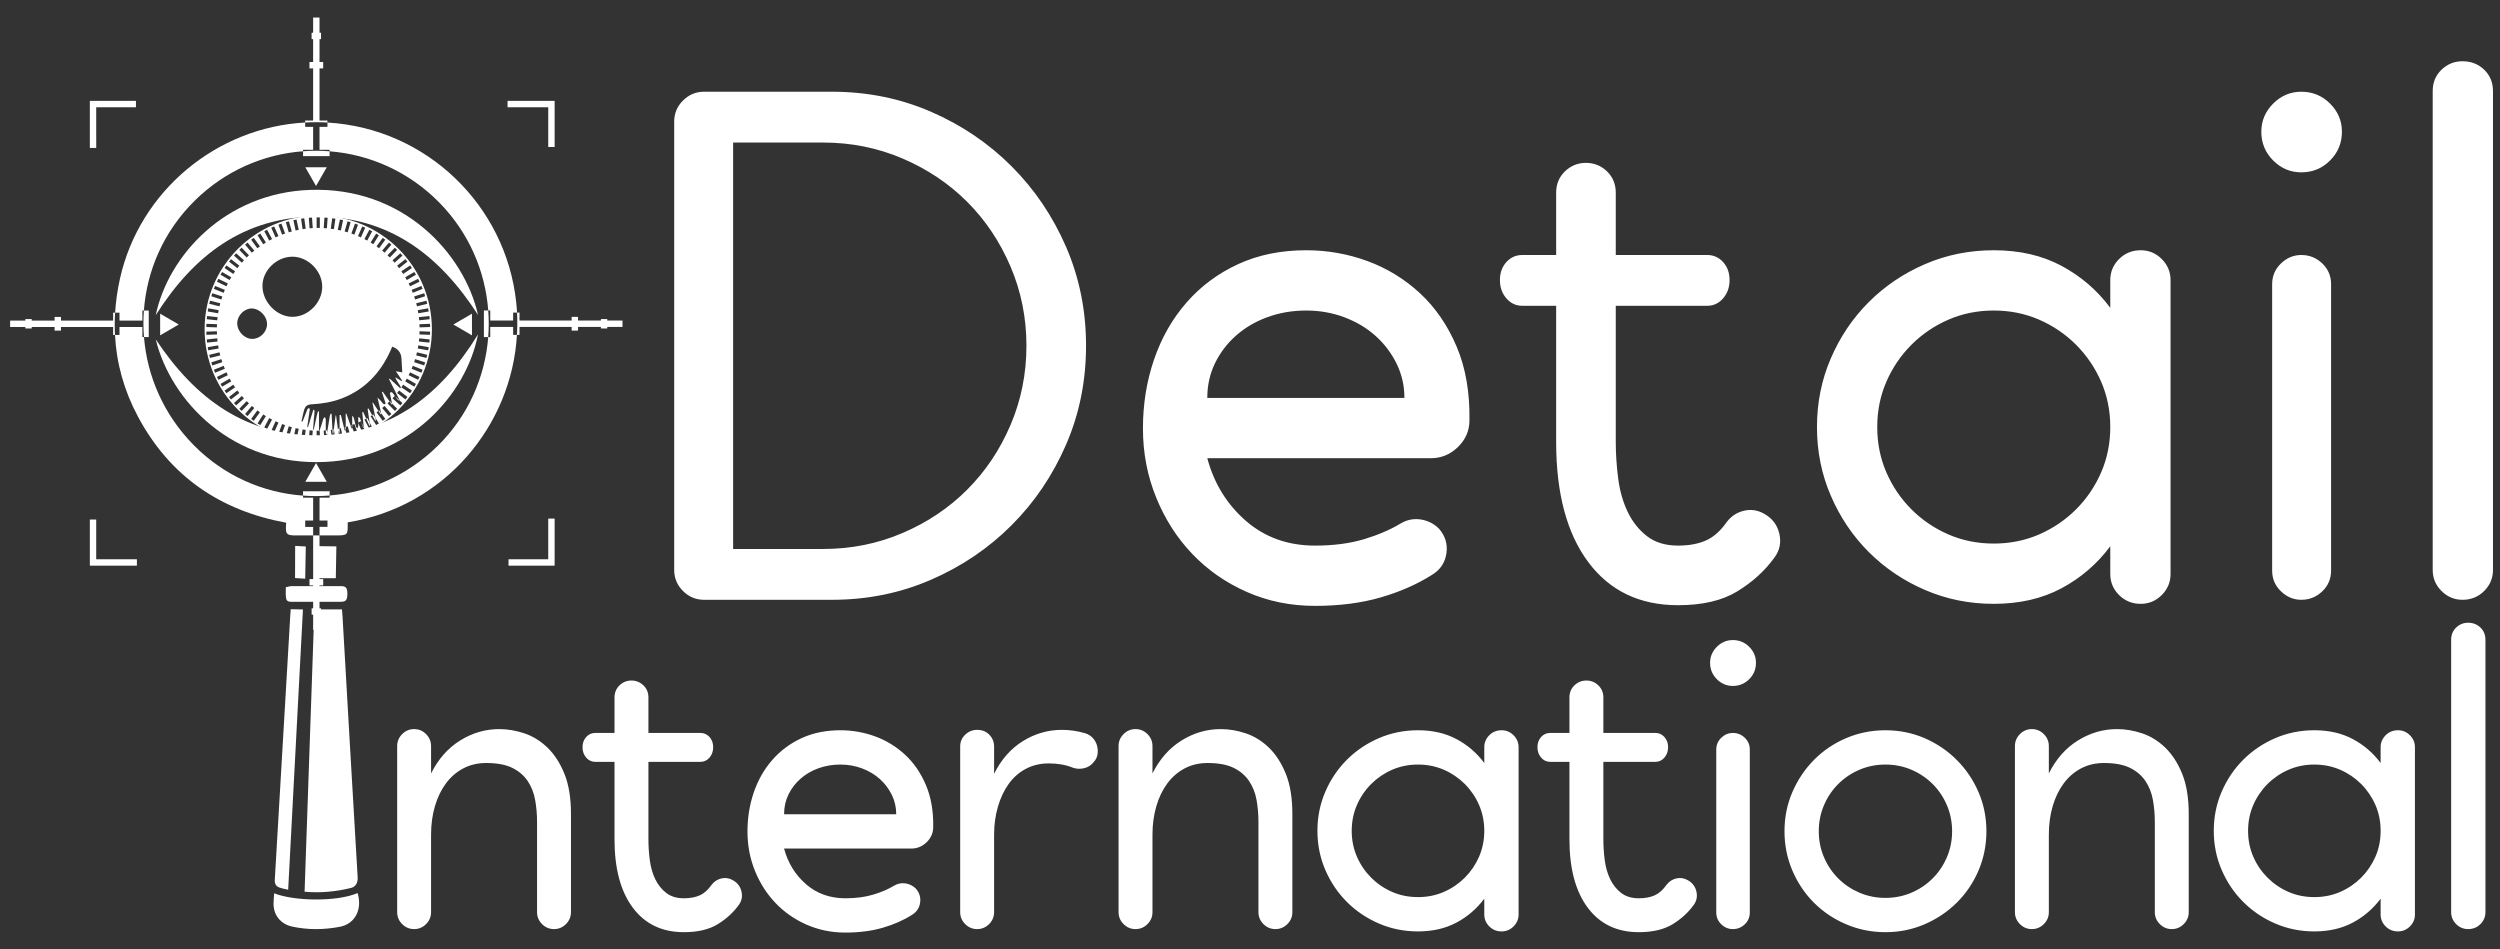
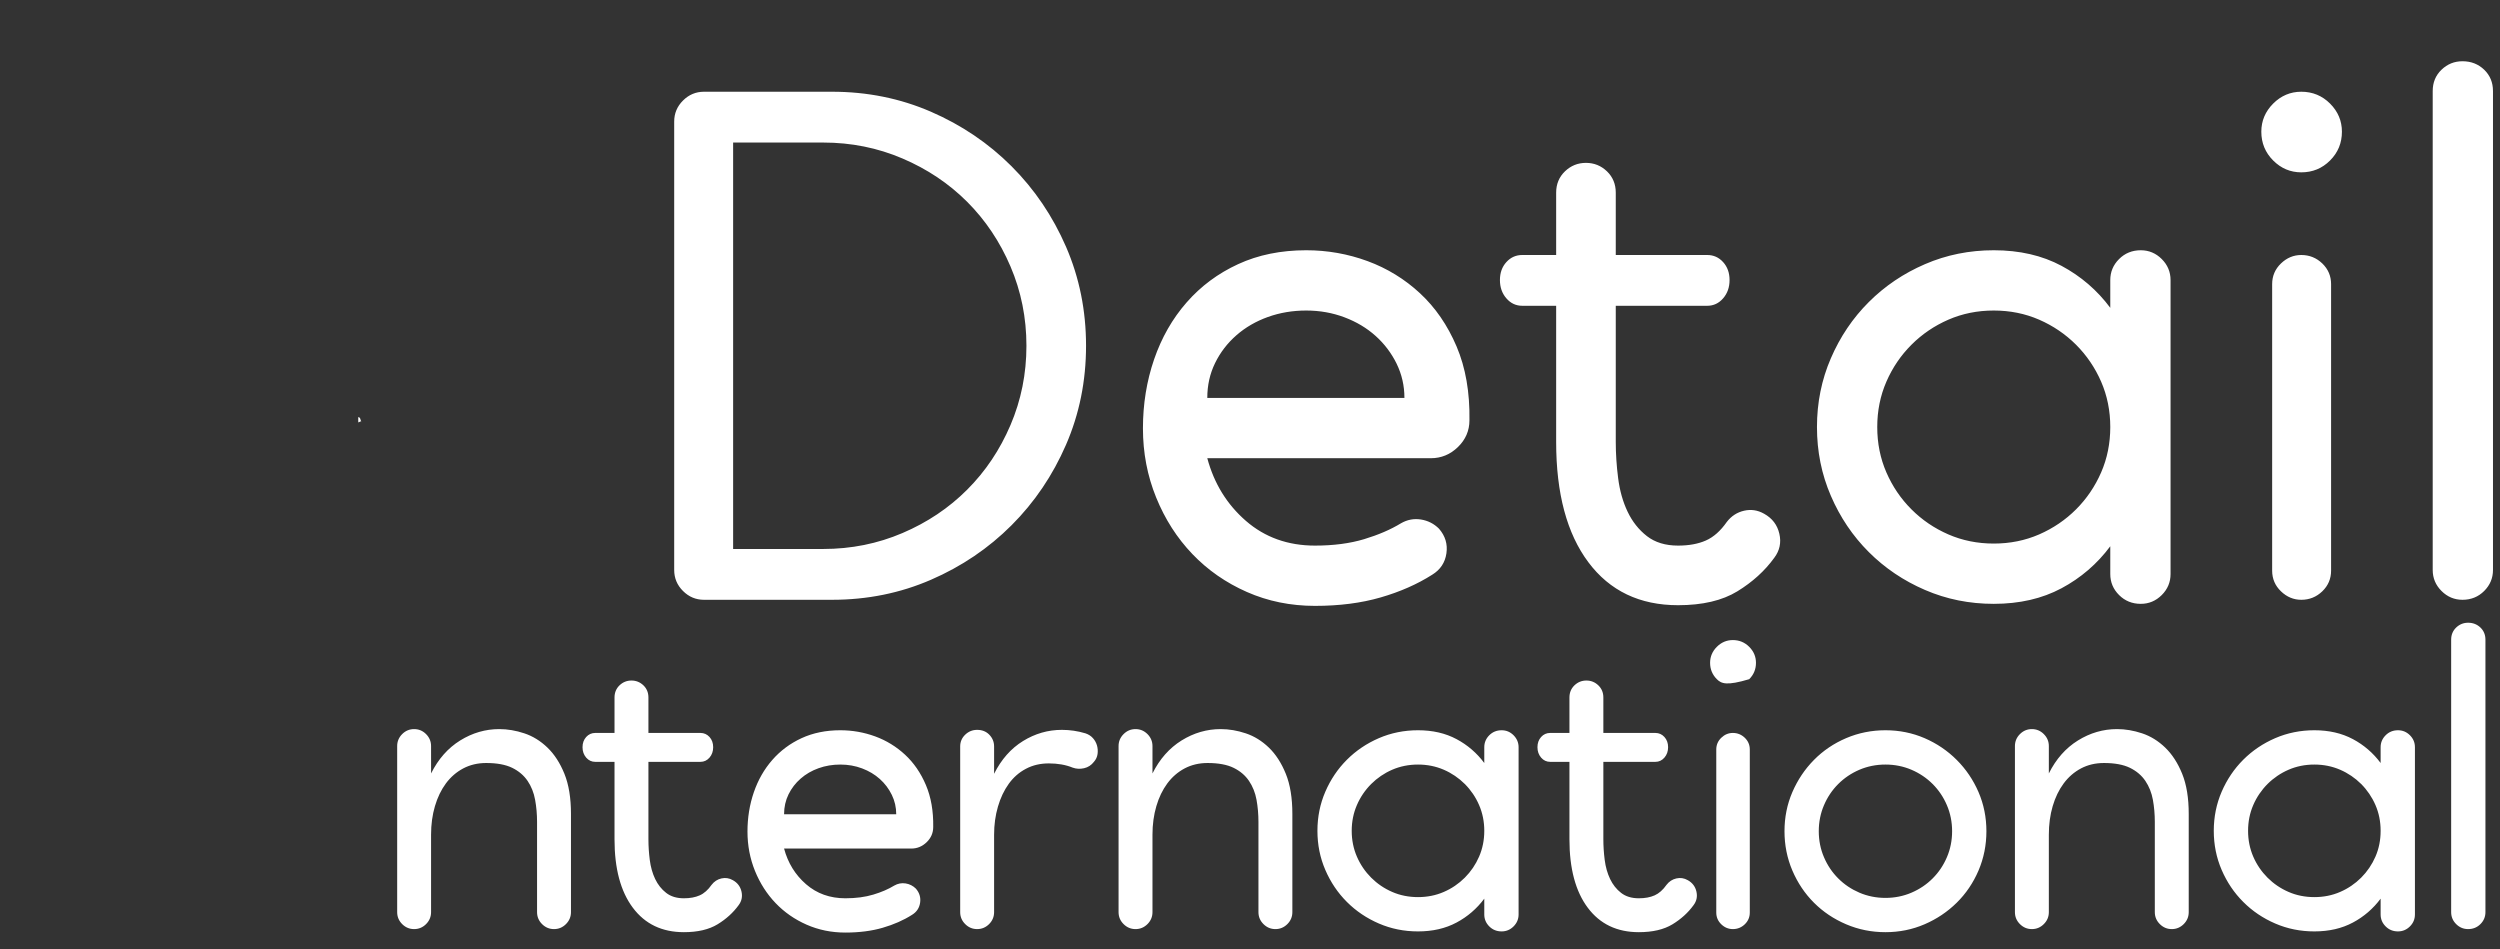
<svg xmlns="http://www.w3.org/2000/svg" width="108" height="41" viewBox="0 0 108 41" fill="none">
  <rect x="0" y="0" width="108" height="41" fill="#333333" stroke="none" />
-   <path d="M12.347 25.369C12.462 25.346 12.53 25.321 12.597 25.32C13.309 25.318 14.021 25.318 14.732 25.321C14.95 25.322 15.009 25.404 15.006 25.669C15.003 25.918 14.943 25.996 14.73 25.997C14.037 26 13.345 25.997 12.652 25.999C12.532 25.999 12.391 26.003 12.364 25.864C12.332 25.708 12.35 25.541 12.347 25.369ZM14.507 24.979L13.748 24.977L13.749 23.593L14.531 23.604L14.507 24.979ZM13.581 26.325L14.774 26.327C14.782 26.429 14.792 26.536 14.798 26.643C15.014 30.396 15.227 34.149 15.451 37.901C15.466 38.149 15.351 38.314 15.16 38.36C14.51 38.518 13.85 38.585 13.158 38.522L13.581 26.325ZM12.56 26.318L13.087 26.329L12.449 38.437C12.31 38.403 12.184 38.384 12.068 38.34C11.921 38.285 11.861 38.179 11.871 38.007C12.098 34.182 12.32 30.358 12.543 26.533C12.546 26.469 12.553 26.406 12.56 26.318M11.844 38.591C12.726 38.939 14.565 38.96 15.45 38.58C15.66 39.294 15.338 39.913 14.678 40.038C13.988 40.168 13.305 40.177 12.619 40.028C12.128 39.921 11.81 39.534 11.817 39.033C11.819 38.893 11.833 38.752 11.844 38.591Z" fill="white" />
-   <path d="M18.623 33.412C18.933 32.79 19.352 32.316 19.88 31.988C20.407 31.661 20.97 31.497 21.569 31.497C21.924 31.497 22.285 31.558 22.651 31.68C23.018 31.802 23.351 32.008 23.65 32.296C23.95 32.585 24.194 32.962 24.383 33.428C24.571 33.894 24.666 34.472 24.666 35.16V39.405C24.666 39.605 24.593 39.777 24.449 39.921C24.305 40.065 24.133 40.137 23.933 40.137C23.734 40.137 23.561 40.065 23.417 39.921C23.273 39.777 23.201 39.605 23.201 39.405V35.509C23.201 35.176 23.173 34.857 23.117 34.552C23.062 34.247 22.954 33.975 22.793 33.736C22.632 33.498 22.41 33.309 22.127 33.17C21.844 33.032 21.469 32.962 21.003 32.962C20.637 32.962 20.307 33.04 20.013 33.195C19.718 33.351 19.469 33.567 19.263 33.844C19.058 34.122 18.9 34.449 18.789 34.827C18.678 35.204 18.622 35.615 18.622 36.059V39.405C18.622 39.605 18.55 39.777 18.406 39.921C18.262 40.065 18.09 40.137 17.89 40.137C17.69 40.137 17.518 40.065 17.374 39.921C17.23 39.777 17.158 39.605 17.158 39.405V32.229C17.158 32.03 17.23 31.858 17.374 31.713C17.518 31.569 17.69 31.497 17.89 31.497C18.09 31.497 18.262 31.569 18.406 31.713C18.55 31.858 18.622 32.03 18.622 32.23L18.623 33.412ZM28.012 31.663H30.259C30.415 31.663 30.545 31.722 30.651 31.838C30.756 31.955 30.809 32.102 30.809 32.279C30.809 32.457 30.756 32.607 30.651 32.729C30.545 32.851 30.415 32.912 30.259 32.912H28.012V36.258C28.012 36.547 28.031 36.844 28.07 37.149C28.109 37.454 28.187 37.729 28.303 37.973C28.42 38.217 28.578 38.417 28.778 38.572C28.978 38.728 29.233 38.806 29.544 38.806C29.81 38.806 30.037 38.764 30.226 38.68C30.415 38.597 30.587 38.445 30.742 38.223C30.853 38.079 30.994 37.987 31.166 37.948C31.339 37.909 31.502 37.934 31.658 38.023C31.858 38.134 31.982 38.298 32.032 38.514C32.082 38.731 32.041 38.928 31.908 39.105C31.674 39.427 31.372 39.702 31 39.929C30.628 40.156 30.143 40.27 29.544 40.27C28.6 40.27 27.865 39.918 27.338 39.213C26.81 38.508 26.547 37.523 26.547 36.258V32.912H25.715C25.559 32.912 25.429 32.851 25.323 32.729C25.218 32.607 25.165 32.457 25.165 32.279C25.165 32.102 25.218 31.955 25.323 31.838C25.429 31.722 25.559 31.663 25.714 31.663H26.547V30.132C26.547 29.921 26.619 29.746 26.763 29.607C26.907 29.469 27.079 29.399 27.28 29.399C27.479 29.399 27.651 29.469 27.796 29.607C27.94 29.746 28.012 29.921 28.012 30.132L28.012 31.663ZM38.717 35.176C38.717 34.877 38.653 34.596 38.525 34.336C38.399 34.077 38.224 33.845 38.009 33.653C37.793 33.459 37.537 33.306 37.243 33.195C36.949 33.084 36.636 33.029 36.303 33.029C35.97 33.029 35.656 33.081 35.362 33.187C35.068 33.292 34.81 33.442 34.588 33.636C34.369 33.826 34.191 34.058 34.063 34.319C33.936 34.58 33.872 34.865 33.872 35.176L38.717 35.176ZM40.315 35.725C40.315 35.981 40.221 36.2 40.032 36.383C39.843 36.566 39.621 36.658 39.366 36.658H33.872C34.038 37.28 34.355 37.793 34.821 38.198C35.287 38.603 35.853 38.806 36.519 38.806C36.974 38.806 37.376 38.753 37.726 38.647C38.076 38.542 38.378 38.412 38.633 38.256C38.788 38.167 38.952 38.137 39.124 38.164C39.292 38.19 39.447 38.269 39.566 38.389C39.721 38.567 39.782 38.77 39.749 38.997C39.715 39.225 39.599 39.399 39.399 39.521C39.033 39.755 38.611 39.94 38.134 40.079C37.657 40.218 37.118 40.287 36.519 40.287C35.92 40.287 35.362 40.173 34.846 39.946C34.33 39.719 33.883 39.408 33.506 39.014C33.128 38.62 32.831 38.156 32.615 37.624C32.399 37.091 32.291 36.525 32.291 35.925C32.291 35.326 32.382 34.76 32.565 34.227C32.748 33.694 33.015 33.228 33.364 32.829C33.714 32.429 34.135 32.116 34.629 31.888C35.123 31.661 35.681 31.547 36.303 31.547C36.824 31.547 37.326 31.636 37.809 31.813C38.288 31.988 38.726 32.257 39.099 32.604C39.477 32.954 39.776 33.389 39.998 33.911C40.22 34.433 40.326 35.038 40.315 35.725M42.729 31.73C42.873 31.875 42.945 32.047 42.945 32.246V33.428C43.256 32.807 43.672 32.335 44.194 32.013C44.715 31.691 45.276 31.53 45.875 31.53C46.219 31.53 46.558 31.58 46.891 31.68C47.024 31.725 47.132 31.794 47.215 31.888C47.297 31.979 47.356 32.087 47.39 32.205C47.423 32.321 47.432 32.444 47.415 32.571C47.398 32.699 47.346 32.812 47.257 32.912C47.146 33.056 47.004 33.148 46.832 33.187C46.66 33.226 46.497 33.218 46.341 33.162C46.042 33.04 45.697 32.979 45.309 32.979C44.943 32.979 44.612 33.056 44.319 33.212C44.024 33.367 43.778 33.584 43.578 33.861C43.378 34.139 43.222 34.466 43.112 34.843C43.001 35.221 42.945 35.626 42.945 36.059V39.405C42.945 39.605 42.873 39.777 42.729 39.921C42.584 40.065 42.412 40.137 42.213 40.137C42.013 40.137 41.841 40.065 41.697 39.921C41.552 39.777 41.48 39.605 41.48 39.405V32.246C41.48 32.047 41.552 31.877 41.697 31.738C41.841 31.6 42.013 31.53 42.213 31.53C42.423 31.53 42.595 31.597 42.729 31.73ZM49.787 33.412C50.098 32.79 50.517 32.316 51.044 31.988C51.571 31.661 52.135 31.497 52.734 31.497C53.089 31.497 53.45 31.558 53.816 31.68C54.182 31.802 54.515 32.008 54.815 32.296C55.114 32.585 55.358 32.962 55.547 33.428C55.736 33.894 55.83 34.472 55.83 35.16V39.405C55.83 39.605 55.758 39.777 55.614 39.921C55.469 40.065 55.298 40.137 55.098 40.137C54.898 40.137 54.726 40.065 54.582 39.921C54.437 39.777 54.365 39.605 54.365 39.405V35.509C54.365 35.176 54.337 34.857 54.282 34.552C54.227 34.247 54.118 33.975 53.957 33.736C53.796 33.498 53.575 33.309 53.291 33.17C53.009 33.032 52.634 32.962 52.168 32.962C51.802 32.962 51.471 33.04 51.177 33.195C50.883 33.351 50.633 33.567 50.428 33.844C50.223 34.122 50.064 34.449 49.954 34.827C49.843 35.204 49.787 35.615 49.787 36.059V39.405C49.787 39.605 49.715 39.777 49.571 39.921C49.426 40.065 49.255 40.137 49.055 40.137C48.855 40.137 48.683 40.065 48.539 39.921C48.394 39.777 48.322 39.605 48.322 39.405V32.229C48.322 32.03 48.394 31.858 48.539 31.713C48.683 31.569 48.855 31.497 49.055 31.497C49.255 31.497 49.426 31.569 49.571 31.713C49.715 31.858 49.787 32.03 49.787 32.23V33.412ZM61.258 38.755C61.657 38.755 62.029 38.681 62.373 38.531C62.712 38.385 63.019 38.176 63.28 37.915C63.541 37.654 63.75 37.346 63.896 37.008C64.046 36.664 64.121 36.291 64.121 35.892C64.121 35.493 64.046 35.121 63.896 34.777C63.75 34.438 63.541 34.13 63.28 33.869C63.019 33.609 62.712 33.4 62.373 33.253C62.029 33.104 61.657 33.029 61.258 33.029C60.858 33.029 60.486 33.104 60.142 33.253C59.803 33.4 59.496 33.609 59.235 33.869C58.974 34.13 58.765 34.438 58.619 34.777C58.469 35.121 58.394 35.493 58.394 35.892C58.394 36.291 58.469 36.663 58.619 37.008C58.913 37.691 59.459 38.236 60.142 38.531C60.486 38.681 60.858 38.755 61.258 38.755ZM61.258 31.547C61.89 31.547 62.445 31.675 62.922 31.93C63.394 32.18 63.803 32.533 64.121 32.962V32.279C64.121 32.08 64.193 31.908 64.337 31.763C64.481 31.619 64.659 31.547 64.87 31.547C65.07 31.547 65.242 31.619 65.386 31.763C65.53 31.908 65.603 32.08 65.603 32.279V39.505C65.603 39.705 65.53 39.877 65.386 40.021C65.242 40.165 65.07 40.237 64.87 40.237C64.659 40.237 64.481 40.165 64.337 40.021C64.193 39.877 64.121 39.705 64.121 39.505V38.822C63.803 39.251 63.394 39.604 62.922 39.854C62.445 40.11 61.89 40.237 61.258 40.237C60.658 40.237 60.095 40.124 59.568 39.896C59.041 39.669 58.58 39.358 58.186 38.964C57.792 38.57 57.481 38.109 57.254 37.582C57.026 37.055 56.913 36.491 56.913 35.892C56.913 35.293 57.026 34.729 57.254 34.202C57.481 33.675 57.792 33.215 58.186 32.821C58.58 32.427 59.041 32.116 59.568 31.888C60.095 31.661 60.658 31.547 61.258 31.547M69.265 31.663H71.512C71.667 31.663 71.798 31.722 71.903 31.838C72.009 31.955 72.062 32.102 72.062 32.279C72.062 32.457 72.009 32.607 71.903 32.729C71.798 32.851 71.667 32.912 71.512 32.912H69.265V36.258C69.265 36.547 69.284 36.844 69.323 37.149C69.362 37.454 69.44 37.729 69.556 37.973C69.673 38.217 69.831 38.417 70.031 38.572C70.231 38.728 70.486 38.806 70.796 38.806C71.063 38.806 71.29 38.764 71.479 38.68C71.667 38.597 71.839 38.445 71.995 38.223C72.106 38.079 72.247 37.987 72.419 37.948C72.592 37.909 72.755 37.934 72.911 38.023C73.111 38.134 73.235 38.298 73.285 38.514C73.335 38.731 73.294 38.928 73.16 39.105C72.927 39.427 72.625 39.702 72.253 39.929C71.881 40.156 71.396 40.27 70.796 40.27C69.853 40.27 69.118 39.918 68.591 39.213C68.063 38.508 67.8 37.523 67.8 36.258V32.912H66.968C66.812 32.912 66.681 32.851 66.576 32.729C66.471 32.607 66.418 32.457 66.418 32.279C66.418 32.102 66.471 31.955 66.576 31.838C66.681 31.722 66.812 31.663 66.967 31.663H67.8V30.132C67.8 29.921 67.872 29.746 68.016 29.607C68.16 29.469 68.332 29.399 68.532 29.399C68.732 29.399 68.904 29.469 69.048 29.607C69.193 29.746 69.265 29.921 69.265 30.132V31.663ZM74.859 31.663C75.058 31.663 75.23 31.733 75.375 31.872C75.519 32.011 75.591 32.179 75.591 32.379V39.422C75.591 39.621 75.519 39.79 75.375 39.929C75.23 40.068 75.058 40.137 74.859 40.137C74.67 40.137 74.503 40.068 74.359 39.929C74.215 39.79 74.143 39.621 74.143 39.422V32.379C74.143 32.179 74.215 32.011 74.359 31.872C74.503 31.733 74.67 31.663 74.859 31.663M74.859 27.651C75.136 27.651 75.372 27.749 75.566 27.943C75.76 28.137 75.858 28.367 75.858 28.634C75.858 28.911 75.76 29.147 75.566 29.341C75.372 29.535 75.136 29.632 74.859 29.632C74.592 29.632 74.362 29.535 74.168 29.341C73.974 29.147 73.876 28.911 73.876 28.634C73.876 28.367 73.974 28.137 74.168 27.943C74.362 27.749 74.592 27.651 74.859 27.651M84.331 35.909C84.331 35.509 84.256 35.135 84.106 34.785C83.957 34.435 83.751 34.13 83.49 33.869C83.23 33.609 82.924 33.403 82.575 33.253C82.225 33.104 81.851 33.029 81.451 33.029C81.052 33.029 80.677 33.104 80.327 33.253C79.978 33.403 79.672 33.609 79.412 33.869C79.151 34.13 78.945 34.435 78.796 34.785C78.646 35.135 78.571 35.509 78.571 35.909C78.571 36.308 78.646 36.683 78.796 37.032C78.945 37.382 79.151 37.688 79.412 37.948C79.672 38.209 79.978 38.414 80.327 38.564C80.677 38.714 81.052 38.789 81.451 38.789C81.851 38.789 82.225 38.714 82.575 38.564C82.924 38.414 83.23 38.209 83.49 37.948C83.751 37.688 83.957 37.382 84.106 37.032C84.256 36.683 84.331 36.308 84.331 35.909ZM77.09 35.909C77.09 35.309 77.203 34.746 77.43 34.219C77.658 33.692 77.969 33.228 78.363 32.829C78.757 32.429 79.22 32.116 79.753 31.888C80.286 31.661 80.852 31.547 81.451 31.547C82.05 31.547 82.614 31.661 83.141 31.888C83.668 32.116 84.131 32.429 84.531 32.829C84.93 33.228 85.244 33.692 85.472 34.219C85.699 34.746 85.813 35.309 85.813 35.909C85.813 36.508 85.699 37.074 85.472 37.607C85.244 38.139 84.93 38.603 84.531 38.997C84.131 39.391 83.668 39.702 83.141 39.929C82.613 40.157 82.05 40.27 81.451 40.27C80.852 40.27 80.286 40.157 79.753 39.929C79.22 39.702 78.757 39.391 78.363 38.997C77.969 38.603 77.658 38.139 77.43 37.607C77.203 37.074 77.09 36.508 77.09 35.909ZM88.51 33.412C88.82 32.79 89.24 32.316 89.767 31.988C90.294 31.661 90.857 31.497 91.457 31.497C91.812 31.497 92.172 31.558 92.539 31.68C92.905 31.802 93.238 32.008 93.537 32.296C93.837 32.585 94.081 32.962 94.27 33.428C94.459 33.894 94.553 34.472 94.553 35.16V39.405C94.553 39.605 94.481 39.777 94.337 39.921C94.192 40.065 94.02 40.137 93.821 40.137C93.621 40.137 93.449 40.065 93.305 39.921C93.16 39.777 93.088 39.605 93.088 39.405V35.509C93.088 35.176 93.06 34.857 93.005 34.552C92.949 34.247 92.841 33.975 92.68 33.736C92.519 33.498 92.297 33.309 92.014 33.17C91.731 33.032 91.357 32.962 90.891 32.962C90.524 32.962 90.194 33.04 89.9 33.195C89.606 33.351 89.356 33.567 89.151 33.844C88.945 34.122 88.787 34.449 88.676 34.827C88.565 35.204 88.51 35.615 88.51 36.059V39.405C88.51 39.605 88.438 39.777 88.293 39.921C88.149 40.065 87.977 40.137 87.777 40.137C87.577 40.137 87.405 40.065 87.261 39.921C87.117 39.777 87.045 39.605 87.045 39.405V32.229C87.045 32.03 87.117 31.858 87.261 31.713C87.405 31.569 87.578 31.497 87.777 31.497C87.977 31.497 88.149 31.569 88.293 31.713C88.438 31.858 88.51 32.03 88.51 32.23V33.412ZM99.98 38.755C100.38 38.755 100.751 38.681 101.095 38.531C101.434 38.385 101.742 38.176 102.003 37.915C102.263 37.654 102.472 37.346 102.619 37.008C102.769 36.664 102.843 36.291 102.843 35.892C102.843 35.493 102.769 35.121 102.619 34.777C102.472 34.438 102.263 34.13 102.003 33.869C101.742 33.609 101.434 33.4 101.095 33.253C100.751 33.104 100.379 33.029 99.98 33.029C99.581 33.029 99.208 33.104 98.865 33.253C98.526 33.4 98.218 33.609 97.957 33.869C97.697 34.13 97.487 34.438 97.341 34.777C97.192 35.121 97.117 35.493 97.117 35.892C97.117 36.291 97.192 36.663 97.341 37.008C97.636 37.691 98.181 38.236 98.865 38.531C99.208 38.681 99.581 38.755 99.98 38.755M99.98 31.547C100.613 31.547 101.167 31.675 101.645 31.93C102.116 32.18 102.526 32.533 102.843 32.962V32.279C102.843 32.08 102.915 31.908 103.06 31.763C103.204 31.619 103.381 31.547 103.593 31.547C103.793 31.547 103.964 31.619 104.109 31.763C104.253 31.908 104.325 32.08 104.325 32.279V39.505C104.325 39.705 104.253 39.877 104.109 40.021C103.964 40.165 103.792 40.237 103.593 40.237C103.381 40.237 103.204 40.165 103.06 40.021C102.915 39.877 102.843 39.705 102.843 39.505V38.822C102.526 39.251 102.116 39.604 101.645 39.854C101.167 40.11 100.613 40.237 99.98 40.237C99.38 40.237 98.817 40.124 98.29 39.896C97.763 39.669 97.302 39.358 96.909 38.964C96.514 38.57 96.204 38.109 95.976 37.582C95.749 37.055 95.635 36.491 95.635 35.892C95.635 35.293 95.749 34.729 95.976 34.202C96.204 33.675 96.514 33.215 96.908 32.821C97.302 32.427 97.763 32.116 98.29 31.888C98.817 31.661 99.38 31.547 99.98 31.547M106.622 26.902C106.833 26.902 107.011 26.972 107.155 27.11C107.299 27.249 107.371 27.424 107.371 27.635V39.405C107.371 39.605 107.299 39.777 107.155 39.921C107.011 40.065 106.833 40.137 106.622 40.137C106.423 40.137 106.25 40.065 106.106 39.921C105.962 39.777 105.89 39.605 105.89 39.405V27.635C105.89 27.424 105.962 27.249 106.106 27.11C106.25 26.972 106.423 26.902 106.622 26.902Z" fill="white" />
-   <path d="M4.157 6.391H3.881V4.358H5.873V4.633H4.156L4.157 6.391ZM23.96 6.349H23.684V4.633H21.927V4.358H23.96V6.349ZM23.96 24.437H21.968V24.161H23.684V22.404H23.96L23.96 24.437ZM5.914 24.437H3.881V22.445H4.156V24.161H5.914V24.437ZM6.727 13.616C7.272 11.02 9.747 8.335 13.385 8.204C17.418 8.058 20.052 10.95 20.652 13.608C18.985 11.013 16.8 9.35 13.662 9.358C10.534 9.366 8.364 11.031 6.727 13.616ZM20.651 14.443C20.145 17.046 17.711 19.767 14.075 19.954C10.044 20.16 7.367 17.307 6.728 14.659C8.434 17.229 10.643 18.859 13.78 18.804C16.908 18.749 19.053 17.052 20.651 14.443" fill="white" />
+   <path d="M18.623 33.412C18.933 32.79 19.352 32.316 19.88 31.988C20.407 31.661 20.97 31.497 21.569 31.497C21.924 31.497 22.285 31.558 22.651 31.68C23.018 31.802 23.351 32.008 23.65 32.296C23.95 32.585 24.194 32.962 24.383 33.428C24.571 33.894 24.666 34.472 24.666 35.16V39.405C24.666 39.605 24.593 39.777 24.449 39.921C24.305 40.065 24.133 40.137 23.933 40.137C23.734 40.137 23.561 40.065 23.417 39.921C23.273 39.777 23.201 39.605 23.201 39.405V35.509C23.201 35.176 23.173 34.857 23.117 34.552C23.062 34.247 22.954 33.975 22.793 33.736C22.632 33.498 22.41 33.309 22.127 33.17C21.844 33.032 21.469 32.962 21.003 32.962C20.637 32.962 20.307 33.04 20.013 33.195C19.718 33.351 19.469 33.567 19.263 33.844C19.058 34.122 18.9 34.449 18.789 34.827C18.678 35.204 18.622 35.615 18.622 36.059V39.405C18.622 39.605 18.55 39.777 18.406 39.921C18.262 40.065 18.09 40.137 17.89 40.137C17.69 40.137 17.518 40.065 17.374 39.921C17.23 39.777 17.158 39.605 17.158 39.405V32.229C17.158 32.03 17.23 31.858 17.374 31.713C17.518 31.569 17.69 31.497 17.89 31.497C18.09 31.497 18.262 31.569 18.406 31.713C18.55 31.858 18.622 32.03 18.622 32.23L18.623 33.412ZM28.012 31.663H30.259C30.415 31.663 30.545 31.722 30.651 31.838C30.756 31.955 30.809 32.102 30.809 32.279C30.809 32.457 30.756 32.607 30.651 32.729C30.545 32.851 30.415 32.912 30.259 32.912H28.012V36.258C28.012 36.547 28.031 36.844 28.07 37.149C28.109 37.454 28.187 37.729 28.303 37.973C28.42 38.217 28.578 38.417 28.778 38.572C28.978 38.728 29.233 38.806 29.544 38.806C29.81 38.806 30.037 38.764 30.226 38.68C30.415 38.597 30.587 38.445 30.742 38.223C30.853 38.079 30.994 37.987 31.166 37.948C31.339 37.909 31.502 37.934 31.658 38.023C31.858 38.134 31.982 38.298 32.032 38.514C32.082 38.731 32.041 38.928 31.908 39.105C31.674 39.427 31.372 39.702 31 39.929C30.628 40.156 30.143 40.27 29.544 40.27C28.6 40.27 27.865 39.918 27.338 39.213C26.81 38.508 26.547 37.523 26.547 36.258V32.912H25.715C25.559 32.912 25.429 32.851 25.323 32.729C25.218 32.607 25.165 32.457 25.165 32.279C25.165 32.102 25.218 31.955 25.323 31.838C25.429 31.722 25.559 31.663 25.714 31.663H26.547V30.132C26.547 29.921 26.619 29.746 26.763 29.607C26.907 29.469 27.079 29.399 27.28 29.399C27.479 29.399 27.651 29.469 27.796 29.607C27.94 29.746 28.012 29.921 28.012 30.132L28.012 31.663ZM38.717 35.176C38.717 34.877 38.653 34.596 38.525 34.336C38.399 34.077 38.224 33.845 38.009 33.653C37.793 33.459 37.537 33.306 37.243 33.195C36.949 33.084 36.636 33.029 36.303 33.029C35.97 33.029 35.656 33.081 35.362 33.187C35.068 33.292 34.81 33.442 34.588 33.636C34.369 33.826 34.191 34.058 34.063 34.319C33.936 34.58 33.872 34.865 33.872 35.176L38.717 35.176ZM40.315 35.725C40.315 35.981 40.221 36.2 40.032 36.383C39.843 36.566 39.621 36.658 39.366 36.658H33.872C34.038 37.28 34.355 37.793 34.821 38.198C35.287 38.603 35.853 38.806 36.519 38.806C36.974 38.806 37.376 38.753 37.726 38.647C38.076 38.542 38.378 38.412 38.633 38.256C38.788 38.167 38.952 38.137 39.124 38.164C39.292 38.19 39.447 38.269 39.566 38.389C39.721 38.567 39.782 38.77 39.749 38.997C39.715 39.225 39.599 39.399 39.399 39.521C39.033 39.755 38.611 39.94 38.134 40.079C37.657 40.218 37.118 40.287 36.519 40.287C35.92 40.287 35.362 40.173 34.846 39.946C34.33 39.719 33.883 39.408 33.506 39.014C33.128 38.62 32.831 38.156 32.615 37.624C32.399 37.091 32.291 36.525 32.291 35.925C32.291 35.326 32.382 34.76 32.565 34.227C32.748 33.694 33.015 33.228 33.364 32.829C33.714 32.429 34.135 32.116 34.629 31.888C35.123 31.661 35.681 31.547 36.303 31.547C36.824 31.547 37.326 31.636 37.809 31.813C38.288 31.988 38.726 32.257 39.099 32.604C39.477 32.954 39.776 33.389 39.998 33.911C40.22 34.433 40.326 35.038 40.315 35.725M42.729 31.73C42.873 31.875 42.945 32.047 42.945 32.246V33.428C43.256 32.807 43.672 32.335 44.194 32.013C44.715 31.691 45.276 31.53 45.875 31.53C46.219 31.53 46.558 31.58 46.891 31.68C47.024 31.725 47.132 31.794 47.215 31.888C47.297 31.979 47.356 32.087 47.39 32.205C47.423 32.321 47.432 32.444 47.415 32.571C47.398 32.699 47.346 32.812 47.257 32.912C47.146 33.056 47.004 33.148 46.832 33.187C46.66 33.226 46.497 33.218 46.341 33.162C46.042 33.04 45.697 32.979 45.309 32.979C44.943 32.979 44.612 33.056 44.319 33.212C44.024 33.367 43.778 33.584 43.578 33.861C43.378 34.139 43.222 34.466 43.112 34.843C43.001 35.221 42.945 35.626 42.945 36.059V39.405C42.945 39.605 42.873 39.777 42.729 39.921C42.584 40.065 42.412 40.137 42.213 40.137C42.013 40.137 41.841 40.065 41.697 39.921C41.552 39.777 41.48 39.605 41.48 39.405V32.246C41.48 32.047 41.552 31.877 41.697 31.738C41.841 31.6 42.013 31.53 42.213 31.53C42.423 31.53 42.595 31.597 42.729 31.73ZM49.787 33.412C50.098 32.79 50.517 32.316 51.044 31.988C51.571 31.661 52.135 31.497 52.734 31.497C53.089 31.497 53.45 31.558 53.816 31.68C54.182 31.802 54.515 32.008 54.815 32.296C55.114 32.585 55.358 32.962 55.547 33.428C55.736 33.894 55.83 34.472 55.83 35.16V39.405C55.83 39.605 55.758 39.777 55.614 39.921C55.469 40.065 55.298 40.137 55.098 40.137C54.898 40.137 54.726 40.065 54.582 39.921C54.437 39.777 54.365 39.605 54.365 39.405V35.509C54.365 35.176 54.337 34.857 54.282 34.552C54.227 34.247 54.118 33.975 53.957 33.736C53.796 33.498 53.575 33.309 53.291 33.17C53.009 33.032 52.634 32.962 52.168 32.962C51.802 32.962 51.471 33.04 51.177 33.195C50.883 33.351 50.633 33.567 50.428 33.844C50.223 34.122 50.064 34.449 49.954 34.827C49.843 35.204 49.787 35.615 49.787 36.059V39.405C49.787 39.605 49.715 39.777 49.571 39.921C49.426 40.065 49.255 40.137 49.055 40.137C48.855 40.137 48.683 40.065 48.539 39.921C48.394 39.777 48.322 39.605 48.322 39.405V32.229C48.322 32.03 48.394 31.858 48.539 31.713C48.683 31.569 48.855 31.497 49.055 31.497C49.255 31.497 49.426 31.569 49.571 31.713C49.715 31.858 49.787 32.03 49.787 32.23V33.412ZM61.258 38.755C61.657 38.755 62.029 38.681 62.373 38.531C62.712 38.385 63.019 38.176 63.28 37.915C63.541 37.654 63.75 37.346 63.896 37.008C64.046 36.664 64.121 36.291 64.121 35.892C64.121 35.493 64.046 35.121 63.896 34.777C63.75 34.438 63.541 34.13 63.28 33.869C63.019 33.609 62.712 33.4 62.373 33.253C62.029 33.104 61.657 33.029 61.258 33.029C60.858 33.029 60.486 33.104 60.142 33.253C59.803 33.4 59.496 33.609 59.235 33.869C58.974 34.13 58.765 34.438 58.619 34.777C58.469 35.121 58.394 35.493 58.394 35.892C58.394 36.291 58.469 36.663 58.619 37.008C58.913 37.691 59.459 38.236 60.142 38.531C60.486 38.681 60.858 38.755 61.258 38.755ZM61.258 31.547C61.89 31.547 62.445 31.675 62.922 31.93C63.394 32.18 63.803 32.533 64.121 32.962V32.279C64.121 32.08 64.193 31.908 64.337 31.763C64.481 31.619 64.659 31.547 64.87 31.547C65.07 31.547 65.242 31.619 65.386 31.763C65.53 31.908 65.603 32.08 65.603 32.279V39.505C65.603 39.705 65.53 39.877 65.386 40.021C65.242 40.165 65.07 40.237 64.87 40.237C64.659 40.237 64.481 40.165 64.337 40.021C64.193 39.877 64.121 39.705 64.121 39.505V38.822C63.803 39.251 63.394 39.604 62.922 39.854C62.445 40.11 61.89 40.237 61.258 40.237C60.658 40.237 60.095 40.124 59.568 39.896C59.041 39.669 58.58 39.358 58.186 38.964C57.792 38.57 57.481 38.109 57.254 37.582C57.026 37.055 56.913 36.491 56.913 35.892C56.913 35.293 57.026 34.729 57.254 34.202C57.481 33.675 57.792 33.215 58.186 32.821C58.58 32.427 59.041 32.116 59.568 31.888C60.095 31.661 60.658 31.547 61.258 31.547M69.265 31.663H71.512C71.667 31.663 71.798 31.722 71.903 31.838C72.009 31.955 72.062 32.102 72.062 32.279C72.062 32.457 72.009 32.607 71.903 32.729C71.798 32.851 71.667 32.912 71.512 32.912H69.265V36.258C69.265 36.547 69.284 36.844 69.323 37.149C69.362 37.454 69.44 37.729 69.556 37.973C69.673 38.217 69.831 38.417 70.031 38.572C70.231 38.728 70.486 38.806 70.796 38.806C71.063 38.806 71.29 38.764 71.479 38.68C71.667 38.597 71.839 38.445 71.995 38.223C72.106 38.079 72.247 37.987 72.419 37.948C72.592 37.909 72.755 37.934 72.911 38.023C73.111 38.134 73.235 38.298 73.285 38.514C73.335 38.731 73.294 38.928 73.16 39.105C72.927 39.427 72.625 39.702 72.253 39.929C71.881 40.156 71.396 40.27 70.796 40.27C69.853 40.27 69.118 39.918 68.591 39.213C68.063 38.508 67.8 37.523 67.8 36.258V32.912H66.968C66.812 32.912 66.681 32.851 66.576 32.729C66.471 32.607 66.418 32.457 66.418 32.279C66.418 32.102 66.471 31.955 66.576 31.838C66.681 31.722 66.812 31.663 66.967 31.663H67.8V30.132C67.8 29.921 67.872 29.746 68.016 29.607C68.16 29.469 68.332 29.399 68.532 29.399C68.732 29.399 68.904 29.469 69.048 29.607C69.193 29.746 69.265 29.921 69.265 30.132V31.663ZM74.859 31.663C75.058 31.663 75.23 31.733 75.375 31.872C75.519 32.011 75.591 32.179 75.591 32.379V39.422C75.591 39.621 75.519 39.79 75.375 39.929C75.23 40.068 75.058 40.137 74.859 40.137C74.67 40.137 74.503 40.068 74.359 39.929C74.215 39.79 74.143 39.621 74.143 39.422V32.379C74.143 32.179 74.215 32.011 74.359 31.872C74.503 31.733 74.67 31.663 74.859 31.663M74.859 27.651C75.136 27.651 75.372 27.749 75.566 27.943C75.76 28.137 75.858 28.367 75.858 28.634C75.858 28.911 75.76 29.147 75.566 29.341C74.592 29.632 74.362 29.535 74.168 29.341C73.974 29.147 73.876 28.911 73.876 28.634C73.876 28.367 73.974 28.137 74.168 27.943C74.362 27.749 74.592 27.651 74.859 27.651M84.331 35.909C84.331 35.509 84.256 35.135 84.106 34.785C83.957 34.435 83.751 34.13 83.49 33.869C83.23 33.609 82.924 33.403 82.575 33.253C82.225 33.104 81.851 33.029 81.451 33.029C81.052 33.029 80.677 33.104 80.327 33.253C79.978 33.403 79.672 33.609 79.412 33.869C79.151 34.13 78.945 34.435 78.796 34.785C78.646 35.135 78.571 35.509 78.571 35.909C78.571 36.308 78.646 36.683 78.796 37.032C78.945 37.382 79.151 37.688 79.412 37.948C79.672 38.209 79.978 38.414 80.327 38.564C80.677 38.714 81.052 38.789 81.451 38.789C81.851 38.789 82.225 38.714 82.575 38.564C82.924 38.414 83.23 38.209 83.49 37.948C83.751 37.688 83.957 37.382 84.106 37.032C84.256 36.683 84.331 36.308 84.331 35.909ZM77.09 35.909C77.09 35.309 77.203 34.746 77.43 34.219C77.658 33.692 77.969 33.228 78.363 32.829C78.757 32.429 79.22 32.116 79.753 31.888C80.286 31.661 80.852 31.547 81.451 31.547C82.05 31.547 82.614 31.661 83.141 31.888C83.668 32.116 84.131 32.429 84.531 32.829C84.93 33.228 85.244 33.692 85.472 34.219C85.699 34.746 85.813 35.309 85.813 35.909C85.813 36.508 85.699 37.074 85.472 37.607C85.244 38.139 84.93 38.603 84.531 38.997C84.131 39.391 83.668 39.702 83.141 39.929C82.613 40.157 82.05 40.27 81.451 40.27C80.852 40.27 80.286 40.157 79.753 39.929C79.22 39.702 78.757 39.391 78.363 38.997C77.969 38.603 77.658 38.139 77.43 37.607C77.203 37.074 77.09 36.508 77.09 35.909ZM88.51 33.412C88.82 32.79 89.24 32.316 89.767 31.988C90.294 31.661 90.857 31.497 91.457 31.497C91.812 31.497 92.172 31.558 92.539 31.68C92.905 31.802 93.238 32.008 93.537 32.296C93.837 32.585 94.081 32.962 94.27 33.428C94.459 33.894 94.553 34.472 94.553 35.16V39.405C94.553 39.605 94.481 39.777 94.337 39.921C94.192 40.065 94.02 40.137 93.821 40.137C93.621 40.137 93.449 40.065 93.305 39.921C93.16 39.777 93.088 39.605 93.088 39.405V35.509C93.088 35.176 93.06 34.857 93.005 34.552C92.949 34.247 92.841 33.975 92.68 33.736C92.519 33.498 92.297 33.309 92.014 33.17C91.731 33.032 91.357 32.962 90.891 32.962C90.524 32.962 90.194 33.04 89.9 33.195C89.606 33.351 89.356 33.567 89.151 33.844C88.945 34.122 88.787 34.449 88.676 34.827C88.565 35.204 88.51 35.615 88.51 36.059V39.405C88.51 39.605 88.438 39.777 88.293 39.921C88.149 40.065 87.977 40.137 87.777 40.137C87.577 40.137 87.405 40.065 87.261 39.921C87.117 39.777 87.045 39.605 87.045 39.405V32.229C87.045 32.03 87.117 31.858 87.261 31.713C87.405 31.569 87.578 31.497 87.777 31.497C87.977 31.497 88.149 31.569 88.293 31.713C88.438 31.858 88.51 32.03 88.51 32.23V33.412ZM99.98 38.755C100.38 38.755 100.751 38.681 101.095 38.531C101.434 38.385 101.742 38.176 102.003 37.915C102.263 37.654 102.472 37.346 102.619 37.008C102.769 36.664 102.843 36.291 102.843 35.892C102.843 35.493 102.769 35.121 102.619 34.777C102.472 34.438 102.263 34.13 102.003 33.869C101.742 33.609 101.434 33.4 101.095 33.253C100.751 33.104 100.379 33.029 99.98 33.029C99.581 33.029 99.208 33.104 98.865 33.253C98.526 33.4 98.218 33.609 97.957 33.869C97.697 34.13 97.487 34.438 97.341 34.777C97.192 35.121 97.117 35.493 97.117 35.892C97.117 36.291 97.192 36.663 97.341 37.008C97.636 37.691 98.181 38.236 98.865 38.531C99.208 38.681 99.581 38.755 99.98 38.755M99.98 31.547C100.613 31.547 101.167 31.675 101.645 31.93C102.116 32.18 102.526 32.533 102.843 32.962V32.279C102.843 32.08 102.915 31.908 103.06 31.763C103.204 31.619 103.381 31.547 103.593 31.547C103.793 31.547 103.964 31.619 104.109 31.763C104.253 31.908 104.325 32.08 104.325 32.279V39.505C104.325 39.705 104.253 39.877 104.109 40.021C103.964 40.165 103.792 40.237 103.593 40.237C103.381 40.237 103.204 40.165 103.06 40.021C102.915 39.877 102.843 39.705 102.843 39.505V38.822C102.526 39.251 102.116 39.604 101.645 39.854C101.167 40.11 100.613 40.237 99.98 40.237C99.38 40.237 98.817 40.124 98.29 39.896C97.763 39.669 97.302 39.358 96.909 38.964C96.514 38.57 96.204 38.109 95.976 37.582C95.749 37.055 95.635 36.491 95.635 35.892C95.635 35.293 95.749 34.729 95.976 34.202C96.204 33.675 96.514 33.215 96.908 32.821C97.302 32.427 97.763 32.116 98.29 31.888C98.817 31.661 99.38 31.547 99.98 31.547M106.622 26.902C106.833 26.902 107.011 26.972 107.155 27.11C107.299 27.249 107.371 27.424 107.371 27.635V39.405C107.371 39.605 107.299 39.777 107.155 39.921C107.011 40.065 106.833 40.137 106.622 40.137C106.423 40.137 106.25 40.065 106.106 39.921C105.962 39.777 105.89 39.605 105.89 39.405V27.635C105.89 27.424 105.962 27.249 106.106 27.11C106.25 26.972 106.423 26.902 106.622 26.902Z" fill="white" />
  <path d="M15.613 18.247C15.596 18.19 15.579 18.133 15.559 18.078C15.55 18.053 15.522 18.036 15.502 18.016L15.477 18.03C15.477 18.103 15.478 18.176 15.478 18.25L15.591 18.199L15.613 18.247Z" fill="white" />
-   <path d="M18.577 14.464L18.121 14.448L18.126 14.311L18.582 14.327L18.577 14.464ZM18.549 14.801L18.095 14.753L18.11 14.616L18.563 14.664L18.549 14.801ZM18.497 15.134L18.048 15.055L18.072 14.919L18.521 14.998L18.497 15.134ZM18.422 15.463L17.98 15.353L18.013 15.219L18.456 15.329L18.422 15.463ZM18.325 15.787L17.891 15.645L17.933 15.514L18.367 15.655L18.325 15.787ZM18.205 16.102L17.782 15.931L17.833 15.803L18.256 15.974L18.205 16.102ZM18.063 16.408L17.653 16.208L17.713 16.084L18.123 16.284L18.063 16.408ZM17.9 16.704L17.505 16.476L17.574 16.357L17.969 16.585L17.9 16.704ZM17.718 16.988L17.339 16.733L17.416 16.618L17.794 16.873L17.718 16.988ZM17.515 17.258L17.156 16.977L17.241 16.868L17.6 17.149L17.515 17.258ZM17.294 17.513L16.956 17.208L17.048 17.106L17.079 17.134C17.043 17.086 17.006 17.039 16.972 16.99C16.933 16.933 16.896 16.921 16.842 16.975L16.934 17.428L17.156 17.657L17.057 17.753L16.74 17.424L16.828 17.339L16.533 16.921L16.497 16.936L16.66 17.432C16.614 17.479 16.578 17.477 16.537 17.425C16.468 17.334 16.391 17.249 16.306 17.171L16.469 17.856L16.645 18.098L16.534 18.179L16.266 17.81L16.347 17.751L16.109 17.389C16.102 17.392 16.096 17.394 16.089 17.396L16.215 18.045L16.368 18.291L16.251 18.364L16.01 17.977L16.078 17.934L15.921 17.647L15.88 17.661L15.966 18.253L16.078 18.463L15.957 18.528L15.742 18.125L15.819 18.085L15.688 17.797L15.648 17.808L15.716 18.48L15.777 18.616L15.651 18.672L15.477 18.281C15.477 18.324 15.477 18.367 15.475 18.411C15.474 18.443 15.451 18.474 15.437 18.506C15.416 18.477 15.384 18.45 15.375 18.417C15.342 18.298 15.318 18.177 15.286 18.057C15.277 18.022 15.251 17.991 15.215 17.963V18.352L15.31 18.318L15.466 18.747L15.336 18.794L15.215 18.46V18.506L15.191 18.511L14.962 17.868C14.953 17.87 14.944 17.871 14.934 17.872V18.442L15.021 18.417L15.146 18.855L15.014 18.893L14.928 18.591L14.892 18.597L14.725 17.926L14.669 17.933V18.508L14.725 18.496L14.82 18.942L14.685 18.97L14.627 18.697L14.619 18.697L14.604 18.588L14.591 18.524L14.595 18.523L14.519 17.948H14.499L14.421 18.554L14.425 18.553L14.489 19.005L14.352 19.024L14.289 18.573L14.36 18.563L14.325 17.878L14.29 17.866C14.277 17.896 14.256 17.925 14.251 17.957C14.212 18.183 14.176 18.41 14.139 18.637C14.136 18.654 14.132 18.67 14.128 18.686L14.154 19.045L14.016 19.055L13.984 18.6L14.074 18.593C14.074 18.433 14.075 18.272 14.072 18.112C14.071 18.08 14.046 18.049 14.033 18.017C14.01 18.045 13.974 18.069 13.964 18.101C13.914 18.269 13.868 18.438 13.804 18.605H13.816V19.062H13.679V18.605H13.78V17.777L13.736 17.77C13.656 18.029 13.623 18.3 13.55 18.561L13.522 18.558C13.534 18.416 13.55 18.274 13.556 18.132C13.563 17.991 13.596 17.849 13.582 17.709L13.535 17.703L13.306 18.453L13.283 18.451C13.282 18.431 13.276 18.41 13.279 18.391C13.313 18.163 13.349 17.936 13.381 17.709C13.385 17.681 13.366 17.65 13.358 17.621C13.331 17.64 13.291 17.654 13.28 17.68C13.216 17.833 13.158 17.988 13.098 18.143C13.085 18.174 13.072 18.204 13.036 18.23C13.034 18.213 13.027 18.194 13.03 18.177C13.062 18.032 13.089 17.886 13.129 17.743C13.186 17.536 13.266 17.477 13.483 17.465C13.927 17.439 14.363 17.369 14.779 17.206C15.754 16.826 16.419 16.125 16.852 15.186C16.883 15.12 16.911 15.051 16.944 14.974C17.186 15.066 17.326 15.222 17.342 15.474C17.355 15.676 17.366 15.878 17.378 16.088C17.309 16.076 17.218 16.059 17.1 16.037L17.37 16.436L17.347 16.464L17.077 16.295C17.124 16.471 17.268 16.587 17.319 16.751C17.309 16.758 17.299 16.765 17.289 16.772C17.137 16.635 16.985 16.496 16.834 16.358L16.805 16.378L17.261 17.283L17.253 17.291L17.387 17.411L17.294 17.513ZM16.803 17.975L16.509 17.625L16.615 17.537L16.908 17.886L16.803 17.975ZM13.479 19.055L13.341 19.045L13.373 18.59L13.511 18.6L13.479 19.055ZM13.143 19.024L13.007 19.005L13.07 18.553L13.206 18.573L13.143 19.024ZM12.81 18.971L12.675 18.942L12.77 18.496L12.905 18.524L12.81 18.971ZM11.338 12.35C11.338 11.684 11.948 11.089 12.631 11.089C13.308 11.089 13.92 11.704 13.92 12.384C13.921 13.075 13.312 13.689 12.629 13.687C11.953 13.684 11.337 13.047 11.338 12.35ZM12.481 18.894L12.349 18.855L12.474 18.417L12.607 18.455L12.481 18.894ZM12.159 18.794L12.029 18.747L12.185 18.318L12.315 18.365L12.159 18.794ZM11.718 18.616L11.904 18.199L12.03 18.255L11.844 18.672L11.718 18.616ZM11.417 18.463L11.631 18.061L11.753 18.125L11.538 18.528L11.417 18.463ZM11.127 18.291L11.369 17.904L11.486 17.977L11.244 18.364L11.127 18.291ZM10.85 18.098L11.118 17.729L11.229 17.81L10.961 18.179L10.85 18.098ZM10.587 17.886L10.88 17.537L10.986 17.625L10.693 17.975L10.587 17.886ZM10.339 17.657L10.656 17.329L10.755 17.424L10.438 17.753L10.339 17.657ZM10.201 17.513L10.108 17.411L10.447 17.106L10.54 17.208L10.201 17.513ZM9.895 17.149L10.255 16.868L10.339 16.977L9.98 17.258L9.895 17.149ZM9.701 16.873L10.079 16.619L10.156 16.733L9.778 16.988L9.701 16.873ZM9.526 16.585L9.921 16.357L9.99 16.476L9.595 16.704L9.526 16.585ZM9.372 16.284L9.782 16.084L9.842 16.208L9.432 16.408L9.372 16.284ZM9.239 15.974L9.662 15.803L9.713 15.931L9.29 16.102L9.239 15.974ZM9.128 15.655L9.562 15.514L9.604 15.645L9.17 15.787L9.128 15.655ZM9.039 15.329L9.482 15.219L9.515 15.353L9.073 15.463L9.039 15.329ZM8.974 14.998L9.423 14.919L9.447 15.055L8.998 15.134L8.974 14.998ZM8.932 14.664L9.385 14.616L9.4 14.753L8.946 14.801L8.932 14.664ZM8.913 14.327L9.369 14.311L9.374 14.448L8.918 14.464L8.913 14.327ZM8.918 13.989L9.374 14.005L9.369 14.143L8.913 14.127L8.918 13.989ZM8.946 13.653L9.4 13.701L9.386 13.838L8.932 13.79L8.946 13.653ZM8.998 13.319L9.447 13.399L9.423 13.534L8.974 13.455L8.998 13.319ZM9.073 12.99L9.515 13.101L9.482 13.234L9.039 13.124L9.073 12.99ZM9.17 12.667L9.604 12.808L9.562 12.939L9.128 12.798L9.17 12.667ZM9.29 12.352L9.713 12.523L9.662 12.65L9.239 12.479L9.29 12.352ZM9.432 12.045L9.842 12.245L9.782 12.369L9.372 12.169L9.432 12.045ZM9.595 11.75L9.99 11.978L9.921 12.097L9.526 11.869L9.595 11.75ZM9.778 11.466L10.156 11.721L10.079 11.835L9.701 11.58L9.778 11.466ZM9.98 11.196L10.339 11.477L10.255 11.585L9.895 11.304L9.98 11.196ZM10.201 10.94L10.54 11.246L10.447 11.348L10.108 11.043L10.201 10.94ZM10.438 10.701L10.755 11.029L10.656 11.125L10.339 10.797L10.438 10.701ZM10.693 10.479L10.986 10.828L10.88 10.917L10.587 10.567L10.693 10.479ZM11.537 14.004C11.536 14.342 11.235 14.642 10.898 14.641C10.558 14.64 10.245 14.312 10.248 13.96C10.251 13.627 10.555 13.321 10.879 13.326C11.22 13.332 11.538 13.659 11.537 14.004ZM10.961 10.275L11.229 10.644L11.118 10.725L10.85 10.356L10.961 10.275ZM11.244 10.09L11.486 10.477L11.369 10.55L11.127 10.163L11.244 10.09ZM11.538 9.925L11.753 10.328L11.631 10.393L11.417 9.99L11.538 9.925ZM11.844 9.782L12.03 10.199L11.904 10.255L11.718 9.838L11.844 9.782ZM12.159 9.66L12.315 10.088L12.185 10.136L12.029 9.707L12.159 9.66ZM12.481 9.56L12.607 9.999L12.474 10.036L12.349 9.598L12.481 9.56ZM12.81 9.483L12.905 9.929L12.77 9.958L12.675 9.512L12.81 9.483ZM13.143 9.429L13.206 9.881L13.07 9.9L13.007 9.448L13.143 9.429ZM13.479 9.399L13.511 9.854L13.373 9.863L13.341 9.408L13.479 9.399ZM13.679 9.392H13.816V9.848H13.679V9.392ZM14.016 9.399L14.154 9.408L14.122 9.863L13.984 9.854L14.016 9.399ZM14.352 9.429L14.489 9.449L14.425 9.9L14.289 9.881L14.352 9.429ZM14.685 9.483L14.82 9.512L14.725 9.958L14.591 9.929L14.685 9.483ZM15.014 9.56L15.146 9.598L15.021 10.036L14.888 9.999L15.014 9.56ZM15.336 9.66L15.466 9.707L15.31 10.136L15.18 10.088L15.336 9.66ZM15.777 9.838L15.591 10.255L15.466 10.199L15.651 9.782L15.777 9.838ZM16.078 9.99L15.864 10.393L15.742 10.328L15.957 9.925L16.078 9.99ZM16.368 10.163L16.126 10.55L16.01 10.477L16.251 10.09L16.368 10.163ZM16.645 10.356L16.377 10.725L16.266 10.644L16.534 10.275L16.645 10.356ZM16.908 10.567L16.615 10.917L16.509 10.828L16.803 10.479L16.908 10.567ZM17.156 10.797L16.839 11.125L16.74 11.029L17.057 10.701L17.156 10.797ZM17.294 10.94L17.387 11.043L17.048 11.348L16.956 11.246L17.294 10.94ZM17.6 11.304L17.24 11.585L17.156 11.477L17.515 11.196L17.6 11.304ZM17.794 11.58L17.416 11.835L17.339 11.721L17.718 11.466L17.794 11.58ZM17.969 11.869L17.574 12.097L17.505 11.978L17.9 11.75L17.969 11.869ZM18.123 12.169L17.713 12.369L17.653 12.245L18.063 12.045L18.123 12.169ZM18.256 12.479L17.833 12.65L17.782 12.523L18.205 12.352L18.256 12.479ZM18.367 12.798L17.933 12.939L17.891 12.808L18.325 12.667L18.367 12.798ZM18.456 13.124L18.013 13.234L17.98 13.101L18.422 12.99L18.456 13.124ZM18.521 13.455L18.072 13.534L18.048 13.399L18.497 13.319L18.521 13.455ZM18.563 13.79L18.11 13.838L18.095 13.701L18.549 13.653L18.563 13.79ZM18.582 14.127L18.126 14.143L18.121 14.005L18.577 13.989L18.582 14.127ZM13.748 9.314C11.037 9.314 8.839 11.512 8.839 14.223C8.839 16.934 11.037 19.132 13.748 19.132C16.46 19.132 18.658 16.934 18.658 14.223C18.658 11.512 16.46 9.314 13.748 9.314Z" fill="white" />
-   <path d="M13.78 18.67C13.789 18.648 13.796 18.627 13.804 18.605H13.78V18.67ZM14.074 18.593V18.664C14.074 18.696 14.078 18.728 14.081 18.76L14.113 18.763L14.128 18.686L14.122 18.59L14.074 18.593ZM14.369 18.73L14.399 18.73L14.421 18.554L14.36 18.563L14.369 18.73ZM14.604 18.588L14.627 18.697L14.669 18.695V18.508L14.595 18.523C14.598 18.545 14.601 18.566 14.604 18.588M14.928 18.591L14.934 18.59V18.442L14.888 18.455L14.928 18.591ZM15.215 18.46V18.353L15.181 18.365L15.215 18.46ZM15.466 18.255L15.477 18.281L15.477 18.25L15.466 18.255ZM15.632 18.31C15.651 18.37 15.672 18.429 15.692 18.488L15.716 18.481V18.48L15.613 18.246C15.619 18.268 15.625 18.289 15.632 18.31ZM15.819 18.085L15.96 18.398L15.986 18.389L15.966 18.253L15.864 18.061L15.819 18.085ZM16.078 17.934L16.211 18.178L16.238 18.165C16.23 18.125 16.223 18.085 16.215 18.045L16.126 17.904L16.078 17.934ZM16.346 17.751L16.443 17.898L16.475 17.881L16.469 17.856L16.377 17.729L16.346 17.751ZM16.828 17.339L16.924 17.476L16.942 17.467C16.94 17.454 16.937 17.441 16.934 17.428L16.839 17.329L16.828 17.339ZM17.238 17.305L17.253 17.291L17.08 17.134C17.11 17.174 17.138 17.214 17.168 17.253C17.186 17.275 17.215 17.288 17.238 17.305ZM13.653 8.035L13.421 7.63L13.189 7.225H14.117L13.885 7.63L13.653 8.035ZM13.653 20.003L13.885 20.408L14.117 20.813H13.189L13.421 20.408L13.653 20.003ZM19.585 14.019L19.987 13.785L20.389 13.551V14.487L19.987 14.253L19.585 14.019ZM7.722 14.019L7.32 14.253L6.918 14.487V13.551L7.32 13.785L7.722 14.019ZM13.185 22.762V22.487H13.528V21.499H13.092V21.411C11.365 21.285 9.678 20.558 8.368 19.229C7.071 17.913 6.356 16.253 6.22 14.56H6.151V14.125H5.162V14.468H4.968C5.029 15.683 5.354 16.864 5.96 17.998C7.334 20.567 9.507 22.06 12.364 22.581C12.361 22.631 12.357 22.669 12.355 22.707C12.335 23.07 12.391 23.131 12.745 23.13C13.006 23.13 13.267 23.13 13.528 23.13V22.763L13.185 22.762ZM5.162 13.85H6.151V13.414H6.216C6.343 11.681 7.075 9.987 8.415 8.666C9.728 7.371 11.393 6.662 13.091 6.534V6.47H13.527V5.481H13.184V5.293C9.369 5.498 6.028 8.242 5.181 12.044C5.074 12.525 5.004 13.014 4.973 13.506H5.162V13.85ZM22.168 14.124H21.179V14.56H21.091C20.958 16.278 20.233 17.956 18.915 19.256C17.599 20.554 15.935 21.269 14.239 21.406V21.499H13.804V22.487H14.147V22.762H13.804V23.13C14.027 23.13 14.25 23.13 14.473 23.13C15.03 23.129 15.03 23.129 15.02 22.566C19.215 21.886 22.104 18.38 22.332 14.467H22.168V14.124ZM13.803 5.482V6.47H14.238V6.536C15.968 6.672 17.659 7.409 18.977 8.75C20.261 10.056 20.964 11.718 21.092 13.413H21.179V13.848H22.168V13.505H22.336C22.328 13.352 22.316 13.199 22.299 13.046C21.849 8.882 18.448 5.551 14.154 5.294L14.146 5.293V5.482H13.803Z" fill="white" />
-   <path d="M14.238 6.745V6.536C13.857 6.506 13.473 6.505 13.092 6.534V6.745H14.238ZM14.146 5.293V5.206H13.803V2.954H13.961V2.678H13.803V1.69H13.869V1.414H13.803V0.758H13.527V1.414H13.461V1.69H13.527V2.678H13.369V2.954H13.527V5.206H13.184V5.293C13.505 5.275 13.825 5.275 14.146 5.293ZM13.092 21.223V21.41C13.474 21.439 13.857 21.437 14.239 21.406V21.223L13.092 21.223ZM13.528 25.015H13.37V25.29H13.528V26.279H13.462V26.554H13.528V27.211H13.804V26.554H13.87V26.279H13.803V25.29H13.962V25.015H13.803V23.13H13.528L13.528 25.015ZM20.904 14.56H21.091C21.121 14.178 21.121 13.795 21.093 13.413H20.904V14.56ZM26.235 13.848V13.783H25.959V13.848H24.971V13.69H24.695V13.848H22.443V13.505H22.336C22.353 13.828 22.351 14.149 22.332 14.467H22.443V14.124H24.695V14.282H24.971V14.124H25.959V14.19H26.235V14.124H26.892V13.848H26.235ZM4.973 13.506H4.887V13.849H2.635V13.691H2.359V13.85H1.371V13.783H1.095V13.85H0.438V14.125H1.095V14.191H1.371V14.125H2.359V14.283H2.634V14.125H4.887V14.468H4.967C4.951 14.148 4.953 13.826 4.973 13.506ZM6.426 13.414H6.216C6.188 13.796 6.189 14.179 6.22 14.56H6.426V13.414ZM12.751 23.582L13.21 23.608L13.185 25L12.746 24.972L12.751 23.582Z" fill="white" />
  <path d="M44.342 14.937C44.342 13.727 44.112 12.586 43.654 11.513C43.196 10.44 42.571 9.509 41.781 8.718C40.991 7.928 40.059 7.304 38.986 6.846C37.913 6.387 36.772 6.158 35.563 6.158H31.671V23.716H35.563C36.772 23.716 37.913 23.487 38.986 23.028C40.059 22.57 40.991 21.946 41.781 21.155C42.571 20.365 43.196 19.434 43.654 18.361C44.112 17.288 44.342 16.147 44.342 14.937ZM30.412 25.911C30.061 25.911 29.758 25.784 29.505 25.53C29.251 25.277 29.125 24.974 29.125 24.623V5.251C29.125 4.9 29.251 4.597 29.505 4.344C29.759 4.09 30.061 3.963 30.412 3.963H35.943C37.465 3.963 38.889 4.251 40.215 4.826C41.542 5.402 42.703 6.187 43.698 7.182C44.693 8.177 45.478 9.338 46.054 10.664C46.629 11.991 46.917 13.415 46.917 14.937C46.917 16.459 46.629 17.883 46.054 19.209C45.478 20.536 44.693 21.697 43.698 22.692C42.703 23.687 41.542 24.472 40.215 25.047C38.889 25.623 37.465 25.911 35.943 25.911H30.412ZM60.671 17.19C60.671 16.663 60.558 16.171 60.334 15.712C60.112 15.258 59.804 14.85 59.427 14.513C59.047 14.171 58.598 13.903 58.081 13.708C57.564 13.513 57.013 13.415 56.428 13.415C55.842 13.415 55.291 13.508 54.774 13.693C54.257 13.879 53.803 14.142 53.413 14.483C53.023 14.825 52.716 15.225 52.492 15.683C52.267 16.142 52.155 16.644 52.155 17.19H60.671ZM63.48 18.156C63.48 18.605 63.314 18.99 62.983 19.312C62.651 19.634 62.261 19.795 61.812 19.795H52.155C52.448 20.887 53.004 21.79 53.823 22.502C54.642 23.214 55.638 23.57 56.808 23.57C57.608 23.57 58.315 23.477 58.93 23.292C59.544 23.107 60.076 22.878 60.525 22.604C60.797 22.448 61.085 22.395 61.388 22.443C61.69 22.492 61.948 22.624 62.163 22.838C62.436 23.15 62.544 23.507 62.485 23.906C62.427 24.306 62.222 24.613 61.871 24.828C61.227 25.238 60.485 25.565 59.647 25.808C58.808 26.052 57.861 26.174 56.808 26.174C55.755 26.174 54.774 25.974 53.867 25.574C52.96 25.175 52.174 24.628 51.511 23.935C50.848 23.243 50.326 22.428 49.946 21.492C49.565 20.555 49.375 19.561 49.375 18.507C49.375 17.454 49.536 16.459 49.858 15.522C50.18 14.586 50.648 13.766 51.263 13.064C51.877 12.362 52.618 11.811 53.487 11.411C54.355 11.011 55.335 10.811 56.428 10.811C57.344 10.811 58.227 10.967 59.076 11.279C59.917 11.587 60.688 12.059 61.344 12.669C62.007 13.284 62.534 14.049 62.924 14.966C63.314 15.883 63.499 16.946 63.48 18.156ZM69.801 11.016H73.752C74.025 11.016 74.254 11.118 74.439 11.323C74.625 11.528 74.717 11.787 74.717 12.098C74.717 12.411 74.625 12.674 74.439 12.888C74.254 13.103 74.025 13.21 73.752 13.21H69.801V19.092C69.801 19.6 69.835 20.122 69.904 20.658C69.972 21.195 70.108 21.677 70.313 22.107C70.518 22.536 70.796 22.887 71.147 23.16C71.498 23.433 71.947 23.57 72.493 23.57C72.962 23.57 73.361 23.496 73.693 23.35C74.025 23.204 74.327 22.936 74.6 22.545C74.795 22.292 75.044 22.131 75.347 22.062C75.649 21.994 75.936 22.038 76.21 22.194C76.561 22.389 76.781 22.677 76.868 23.058C76.956 23.438 76.883 23.785 76.649 24.096C76.239 24.663 75.707 25.145 75.054 25.545C74.4 25.945 73.547 26.145 72.493 26.145C70.835 26.145 69.542 25.526 68.616 24.287C67.689 23.048 67.226 21.316 67.226 19.092V13.21H65.763C65.489 13.21 65.26 13.103 65.075 12.888C64.889 12.674 64.797 12.411 64.797 12.098C64.797 11.787 64.889 11.528 65.075 11.323C65.26 11.118 65.489 11.016 65.763 11.016H67.226V8.323C67.226 7.953 67.353 7.646 67.606 7.402C67.86 7.158 68.162 7.036 68.513 7.036C68.865 7.036 69.167 7.158 69.421 7.402C69.674 7.646 69.801 7.953 69.801 8.323V11.016ZM86.13 23.482C86.833 23.482 87.486 23.35 88.091 23.087C88.695 22.823 89.227 22.463 89.686 22.004C90.144 21.546 90.505 21.014 90.769 20.409C91.032 19.805 91.164 19.151 91.164 18.448C91.164 17.746 91.032 17.093 90.769 16.488C90.505 15.883 90.144 15.352 89.686 14.893C89.227 14.435 88.695 14.074 88.091 13.81C87.486 13.547 86.833 13.415 86.13 13.415C85.428 13.415 84.774 13.547 84.17 13.81C83.565 14.074 83.033 14.435 82.575 14.893C82.116 15.352 81.755 15.883 81.492 16.488C81.229 17.093 81.097 17.746 81.097 18.448C81.097 19.151 81.229 19.805 81.492 20.409C81.755 21.014 82.116 21.546 82.575 22.004C83.033 22.463 83.565 22.824 84.17 23.087C84.774 23.35 85.428 23.482 86.13 23.482ZM86.13 10.811C87.242 10.811 88.218 11.035 89.057 11.484C89.895 11.933 90.598 12.537 91.164 13.298V12.098C91.164 11.747 91.29 11.445 91.544 11.191C91.797 10.938 92.11 10.811 92.481 10.811C92.832 10.811 93.134 10.938 93.388 11.191C93.641 11.445 93.768 11.747 93.768 12.098V24.799C93.768 25.15 93.641 25.453 93.388 25.706C93.134 25.959 92.832 26.086 92.481 26.086C92.11 26.086 91.797 25.959 91.544 25.706C91.29 25.453 91.164 25.15 91.164 24.799V23.599C90.597 24.36 89.895 24.965 89.057 25.413C88.218 25.862 87.242 26.086 86.13 26.086C85.077 26.086 84.087 25.887 83.16 25.486C82.233 25.087 81.424 24.54 80.731 23.848C80.038 23.155 79.492 22.346 79.093 21.419C78.692 20.492 78.493 19.502 78.493 18.448C78.493 17.395 78.692 16.405 79.093 15.478C79.492 14.552 80.038 13.742 80.731 13.05C81.424 12.357 82.233 11.811 83.16 11.411C84.087 11.011 85.077 10.811 86.13 10.811ZM99.416 11.016C99.767 11.016 100.069 11.138 100.323 11.381C100.576 11.626 100.703 11.923 100.703 12.274V24.652C100.703 25.004 100.576 25.301 100.323 25.545C100.069 25.789 99.767 25.911 99.416 25.911C99.084 25.911 98.791 25.789 98.538 25.545C98.284 25.301 98.157 25.004 98.157 24.652V12.274C98.157 11.923 98.284 11.626 98.538 11.381C98.791 11.138 99.084 11.016 99.416 11.016ZM99.416 3.963C99.903 3.963 100.318 4.134 100.659 4.475C101 4.817 101.171 5.221 101.171 5.69C101.171 6.177 101 6.592 100.659 6.933C100.318 7.275 99.903 7.445 99.416 7.445C98.947 7.445 98.542 7.275 98.201 6.933C97.86 6.592 97.689 6.177 97.689 5.69C97.689 5.221 97.86 4.817 98.201 4.475C98.542 4.134 98.947 3.963 99.416 3.963ZM106.38 2.646C106.75 2.646 107.063 2.768 107.317 3.012C107.57 3.256 107.697 3.564 107.697 3.934V24.623C107.697 24.974 107.57 25.277 107.317 25.53C107.063 25.784 106.75 25.911 106.38 25.911C106.029 25.911 105.726 25.784 105.473 25.53C105.219 25.277 105.093 24.974 105.093 24.623V3.934C105.093 3.564 105.219 3.256 105.473 3.012C105.726 2.768 106.029 2.646 106.38 2.646" fill="white" />
</svg>